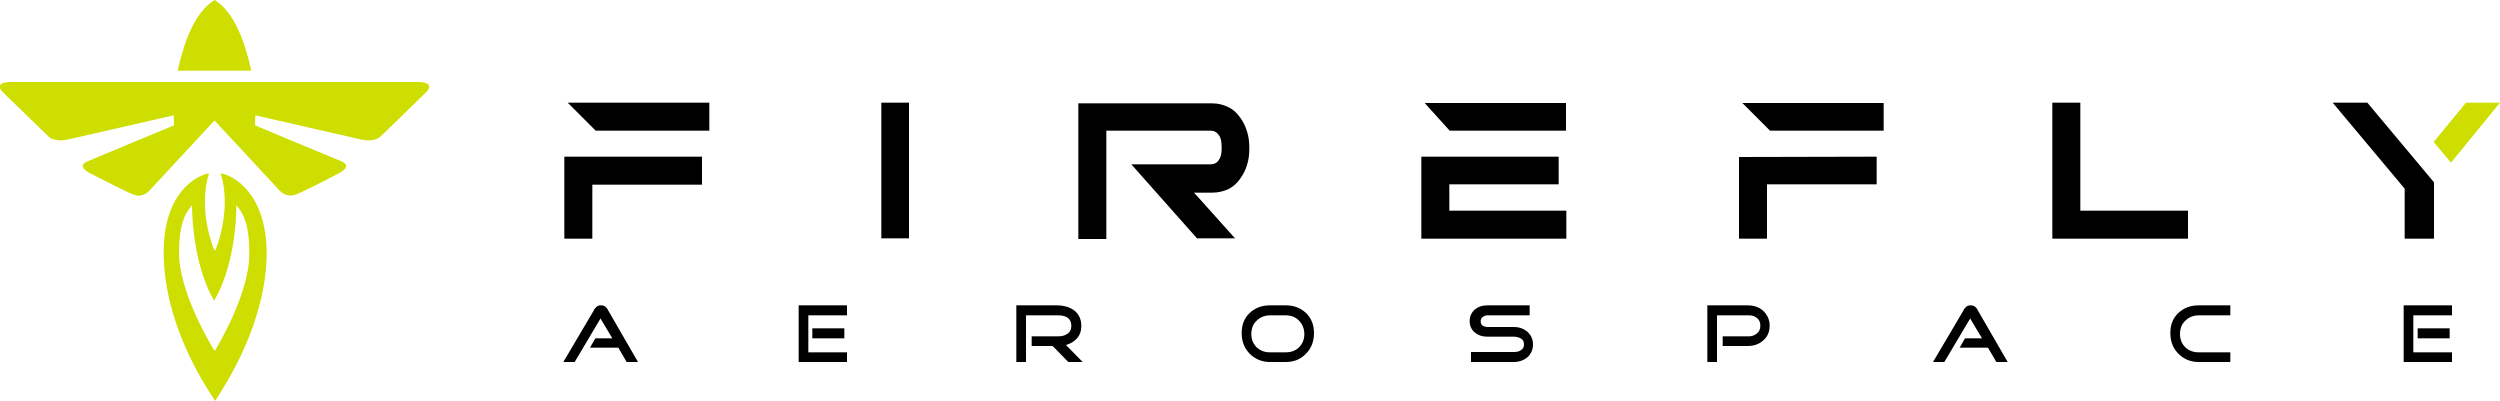
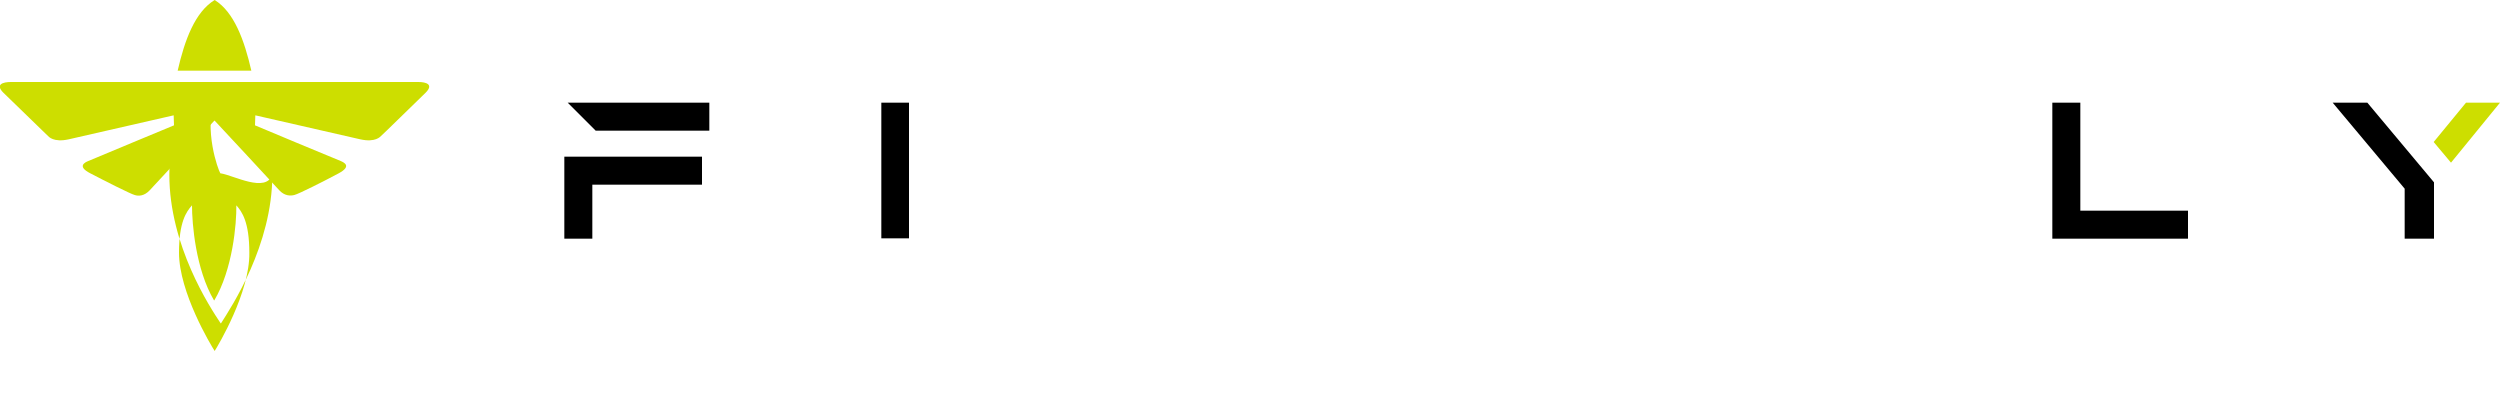
<svg xmlns="http://www.w3.org/2000/svg" xmlns:ns1="http://sodipodi.sourceforge.net/DTD/sodipodi-0.dtd" xmlns:ns2="http://www.inkscape.org/namespaces/inkscape" xmlns:xlink="http://www.w3.org/1999/xlink" version="1.1" id="Слой_1" x="0px" y="0px" viewBox="0 0 750 120.2" style="enable-background:new 0 0 750 120.2;" xml:space="preserve" ns1:docname="logo-main-light.svg" ns2:version="1.1-alpha (17bc9184, 2021-03-28)">
  <defs id="defs51" />
  <ns1:namedview id="namedview49" pagecolor="#ffffff" bordercolor="#666666" borderopacity="1.0" objecttolerance="10.0" gridtolerance="10.0" guidetolerance="10.0" ns2:pageshadow="2" ns2:pageopacity="0.0" ns2:pagecheckerboard="0" showgrid="false" ns2:zoom="1.444" ns2:cx="664.81994" ns2:cy="121.19114" ns2:window-width="1427" ns2:window-height="760" ns2:window-x="0" ns2:window-y="25" ns2:window-maximized="0" ns2:current-layer="g36" />
  <style type="text/css" id="style2">
	.st0{fill:#FFFFFF;}
	.st1{fill:#CDDE00;}
</style>
  <g id="g14" style="fill:#000000">
    <g id="g12" style="fill:#000000">
      <defs id="defs5">
-         <path id="SVGID_1_" d="M191.4,108.6H188l-2.5-4.3H177l1.6-2.8h5.1l-3.4-5.7l-0.1-0.3l-0.2,0.3l-7.6,12.8H169l9.1-15.4     c0.1-0.4,0.4-0.7,0.8-1.1c0.3-0.3,0.7-0.5,1.4-0.5c0.6,0,1.1,0.2,1.4,0.5c0.4,0.3,0.6,0.7,0.8,1.1L191.4,108.6z M602.3,108.6     h-3.4l-2.5-4.3h-8.5l1.6-2.8h5.1l-3.4-5.7l-0.1-0.3l-0.2,0.3l-7.6,12.8h-3.4l9.1-15.4c0.1-0.4,0.4-0.7,0.8-1.1     c0.3-0.3,0.7-0.5,1.4-0.5c0.6,0,1.1,0.2,1.4,0.5c0.4,0.3,0.6,0.7,0.8,1.1L602.3,108.6z M254.1,105.7h-11.6V94.6h11.6v-3h-14.5v17     h14.5V105.7z M253.3,98.5h-9.6v3h9.6V98.5z M319.8,103.5c1.4-0.4,2.5-1.1,3.3-2c0.9-1,1.3-2.3,1.3-3.7c0-2.1-0.8-3.7-2.3-4.8     c-1.3-0.9-3.1-1.4-5.2-1.4h-12v17h2.9v-14h9.6c2.7,0,4,1.1,4,3.2c0,1-0.4,1.9-1.3,2.4c-0.7,0.5-1.6,0.7-2.7,0.7h-7.9v2.9h6.3     l4.7,4.8h4.3L319.8,103.5z M391.8,93.9c-1.6-1.5-3.6-2.3-6.1-2.3H381c-2.5,0-4.5,0.8-6.1,2.3c-1.6,1.5-2.4,3.5-2.4,6     c0,2.5,0.8,4.6,2.4,6.2c1.6,1.6,3.6,2.5,6.1,2.5h4.7c2.5,0,4.5-0.8,6.1-2.5c1.6-1.6,2.4-3.7,2.4-6.2     C394.2,97.5,393.4,95.4,391.8,93.9 M389.7,104.2c-1,1-2.4,1.5-4,1.5H381c-1.6,0-2.9-0.5-4-1.5c-1-1-1.6-2.3-1.6-4     c0-1.6,0.5-3,1.6-4c1-1,2.4-1.6,4-1.6h4.7c1.6,0,3,0.5,4,1.6c1,1,1.6,2.4,1.6,4C391.3,101.8,390.8,103.1,389.7,104.2 M458.2,99.5     c-1.1-0.9-2.4-1.4-4.1-1.4h-7.9c-0.6,0-1-0.2-1.4-0.4c-0.4-0.3-0.6-0.7-0.6-1.3c0-0.5,0.2-1,0.6-1.3c0.4-0.3,0.9-0.5,1.4-0.5     h12.7v-3h-12.7c-1.5,0-2.7,0.4-3.7,1.2c-1,0.9-1.6,2-1.6,3.5c0,1.4,0.5,2.6,1.6,3.5c1,0.8,2.2,1.2,3.7,1.2h7.9     c0.8,0,1.5,0.2,2.1,0.5c0.7,0.4,1,1,1,1.8c0,0.8-0.3,1.4-1,1.8c-0.6,0.4-1.3,0.5-2.1,0.5h-12.8v3h12.8c1.6,0,3-0.5,4.1-1.4     c1.1-1,1.7-2.3,1.7-3.9C459.9,101.8,459.3,100.5,458.2,99.5 M528.9,93.2c-1.2-1.1-2.8-1.6-4.7-1.6h-12v17h2.9v-14h9.6     c1,0,1.8,0.3,2.4,0.8c0.7,0.6,1,1.3,1,2.3c0,1-0.3,1.7-1,2.3c-0.7,0.6-1.5,0.9-2.4,0.9h-7.9v2.9h7.4c1.9,0,3.4-0.5,4.7-1.6     c1.3-1.1,2-2.6,2-4.5C530.9,95.9,530.2,94.4,528.9,93.2 M669.1,105.7h-9.5c-1.6,0-2.9-0.5-4-1.5c-1-1-1.6-2.3-1.6-4     c0-1.6,0.5-3,1.6-4c1-1,2.4-1.6,4-1.6h9.5v-3h-9.5c-2.5,0-4.5,0.8-6.1,2.3c-1.6,1.5-2.4,3.5-2.4,6c0,2.5,0.8,4.6,2.4,6.2     c1.6,1.6,3.6,2.5,6.1,2.5h9.5V105.7z M735.6,105.7H724V94.6h11.6v-3h-14.5v17h14.5V105.7z M734.9,98.5h-9.6v3h9.6V98.5z" />
-       </defs>
+         </defs>
      <use xlink:href="#SVGID_1_" style="overflow:visible;fill:#000000" id="use7" />
      <clipPath id="SVGID_2_">
        <use xlink:href="#SVGID_1_" style="overflow:visible;" id="use9" />
      </clipPath>
    </g>
  </g>
  <g id="g38" style="fill:#000000">
    <g id="g36" style="fill:#000000">
      <polygon class="st0" points="212.8,39.2 212.8,30.8 170.3,30.8 178.7,39.2   " id="polygon16" style="fill:#000000" />
      <polygon class="st0" points="656.4,71.6 656.4,63.2 624.1,63.2 624.1,30.8 615.7,30.8 615.7,71.6   " id="polygon18" style="fill:#000000" />
-       <polygon class="st0" points="565.1,39.2 565.1,30.9 522.7,30.9 531,39.2   " id="polygon20" style="fill:#000000" />
-       <polygon class="st0" points="563,47 521.7,47.1 521.7,71.6 530.1,71.6 530.1,55.3 563,55.3   " id="polygon22" style="fill:#000000" />
-       <path class="st0" d="M370.6,71.6l-11.3-12.6l-1.1-1.2h5.4c1.8,0,3.4-0.4,4.8-1c1.4-0.7,2.6-1.7,3.6-3.1c0.9-1.3,1.7-2.7,2.1-4.2v0    c0.5-1.5,0.7-3.2,0.7-5c0-1.9-0.2-3.6-0.7-5.1c-0.5-1.6-1.2-3-2.1-4.2c-1-1.4-2.2-2.5-3.6-3.1c-1.4-0.7-3-1.1-4.8-1.1h-40.1v40.7    h8.4V39.2h31.2c1.2,0,2,0.5,2.6,1.4c0.6,0.8,0.8,2,0.8,3.7c0,1.6-0.2,2.8-0.8,3.6c-0.6,1-1.5,1.4-2.6,1.4h-23.7l19.7,22.2H370.6z" id="path24" style="fill:#000000" />
      <rect x="264.4" y="30.8" class="st0" width="8.3" height="40.7" id="rect26" style="fill:#000000" />
      <polygon class="st0" points="210.6,47 169.3,47 169.3,71.6 177.7,71.6 177.7,55.4 210.6,55.4   " id="polygon28" style="fill:#000000" />
-       <path class="st0" d="M469.8,39.2v-8.3h-42.4l7.5,8.3H469.8z M434.8,63.2v-7.9h32.8V47h-41.2v24.6h43.5v-8.4H434.8z" id="path30" style="fill:#000000" />
      <polygon class="st0" points="730.2,54.7 710.2,30.8 699.8,30.8 721.4,56.6 721.4,71.6 730.2,71.6   " id="polygon32" style="fill:#000000" />
      <polygon class="st1" points="735.3,48.8 750,30.8 739.8,30.8 730.1,42.6   " id="polygon34" style="fill:#cdde00;fill-opacity:1" />
    </g>
  </g>
  <g id="g46">
    <path class="st1" d="M53.3,21.2h22.1C73.3,12,70.2,3.6,64.4,0C58.5,3.6,55.4,12,53.3,21.2z" id="path40" />
    <path class="st1" d="M3.3,24.6c2.3,0,119.8,0,122.2,0c2.3,0,4.7,0.7,2.2,3.2c-2.6,2.5-13.2,12.9-13.4,13c-0.2,0.2-1.7,2-6.2,1   c-4.5-1-31.5-7.2-31.5-7.2l-0.1,3c0,0,24.1,10.1,25.7,10.7c0.9,0.4,3.5,1.5-0.6,3.7c-4.1,2.2-12,6.2-13.3,6.5   c-1.2,0.3-2.9,0.3-4.5-1.4c-1.5-1.7-18.2-19.6-19.4-20.9h-0.1c-1.2,1.3-17.9,19.3-19.4,20.9c-1.6,1.7-3.3,1.8-4.5,1.4   c-1.2-0.3-9.1-4.3-13.3-6.5c-4.1-2.1-1.6-3.3-0.6-3.7c1.6-0.7,25.7-10.7,25.7-10.7l-0.1-3c0,0-27,6.2-31.5,7.2c-4.5,1-6-0.8-6.2-1   c-0.2-0.2-10.8-10.5-13.4-13C-1.5,25.3,0.9,24.6,3.3,24.6z" id="path42" />
-     <path class="st1" d="M66.2,52c3.3,10.5-1,22-1.7,23.2h-0.1c-0.7-1.2-5-12.7-1.7-23.2c-3.9,0.6-13.6,6-13.6,23.6   c0,21.3,12.2,39.8,15.4,44.6h0.1c3.1-4.9,15.4-23.4,15.4-44.6C79.8,58,70.1,52.6,66.2,52z M64.4,105.3L64.4,105.3   c-1.1-1.7-10.7-17.6-10.7-29.5c0-9.2,2.2-12.3,3.9-14.2c0,5.5,1.1,19.2,6.6,28.5h0.1c5.5-9.3,6.7-23,6.6-28.5   c1.7,1.9,3.9,5,3.9,14.2C75,87.7,65.4,103.7,64.4,105.3z" id="path44" />
+     <path class="st1" d="M66.2,52h-0.1c-0.7-1.2-5-12.7-1.7-23.2c-3.9,0.6-13.6,6-13.6,23.6   c0,21.3,12.2,39.8,15.4,44.6h0.1c3.1-4.9,15.4-23.4,15.4-44.6C79.8,58,70.1,52.6,66.2,52z M64.4,105.3L64.4,105.3   c-1.1-1.7-10.7-17.6-10.7-29.5c0-9.2,2.2-12.3,3.9-14.2c0,5.5,1.1,19.2,6.6,28.5h0.1c5.5-9.3,6.7-23,6.6-28.5   c1.7,1.9,3.9,5,3.9,14.2C75,87.7,65.4,103.7,64.4,105.3z" id="path44" />
  </g>
</svg>